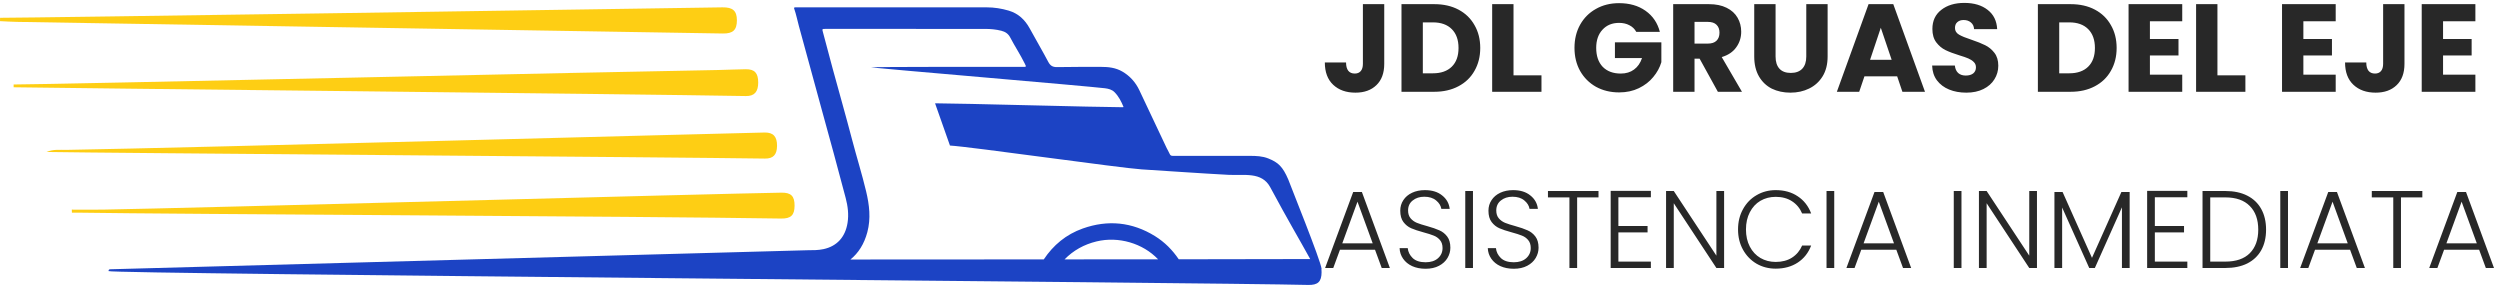
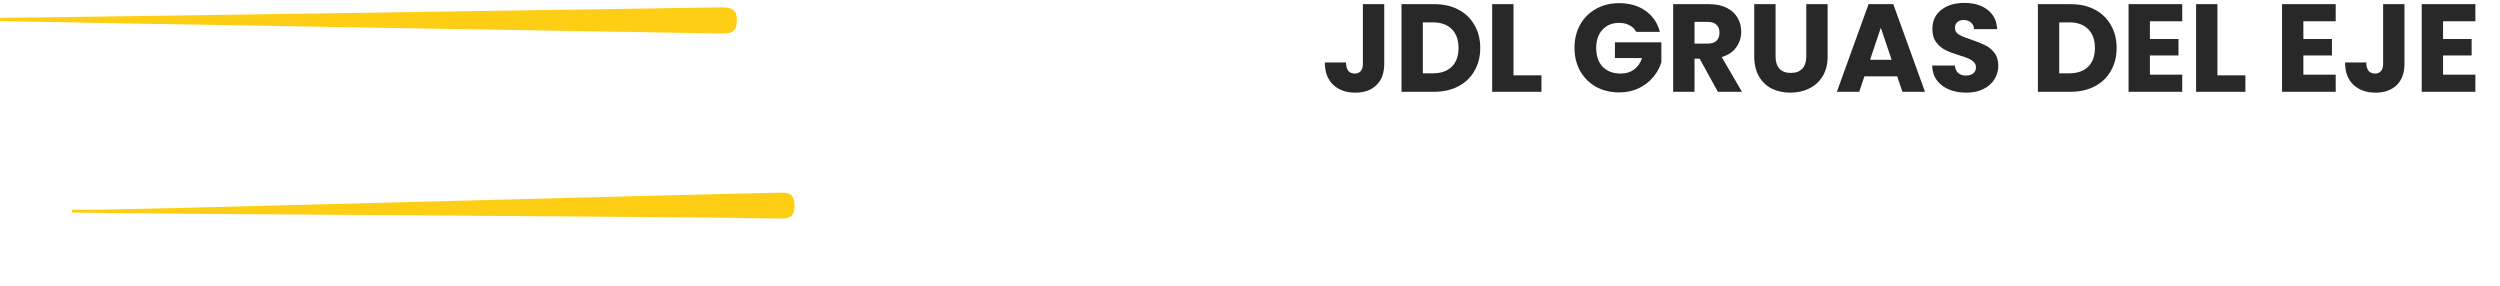
<svg xmlns="http://www.w3.org/2000/svg" width="681" height="78" viewBox="0 0 681 78" fill="none">
  <g clip-path="url(#clip0_108_56)">
-     <path d="M196.896 9.126C199.677 9.172 200.734 8.165 200.73 5.518C200.726 2.96 199.629 1.956 196.787 2.002C166.927 2.483 9.317 4.848 0.021 4.848C0.014 5.153 0.008 5.458 0 5.761C1.519 5.829 3.037 5.935 4.556 5.96C38.139 6.502 166.367 8.611 196.896 9.126Z" fill="#FECE14" />
-     <path d="M206.537 22.484C206.533 19.907 205.581 18.835 203.162 18.857C200.631 18.878 198.102 19.03 195.573 19.071C168.693 19.503 13.24 23.015 3.714 23.015C3.714 23.268 3.714 23.521 3.714 23.774C15.175 23.986 172.721 25.612 203.172 26.164C205.487 26.206 206.539 25.029 206.537 22.484Z" fill="#FECE14" />
-     <path d="M211.668 39.748C211.695 37.236 210.655 36.064 208.317 36.097C202.658 36.18 52.242 40.255 18.217 40.827C16.377 40.858 14.505 40.595 12.688 41.396C27.353 41.68 184.69 42.827 208.367 43.196C210.641 43.23 211.643 42.124 211.668 39.748Z" fill="#FECE14" />
+     <path d="M196.896 9.126C199.677 9.172 200.734 8.165 200.73 5.518C200.726 2.96 199.629 1.956 196.787 2.002C166.927 2.483 9.317 4.848 0.021 4.848C0.014 5.153 0.008 5.458 0 5.761C38.139 6.502 166.367 8.611 196.896 9.126Z" fill="#FECE14" />
    <path d="M216.443 56.042C216.456 53.424 215.491 52.437 212.858 52.48C194.324 52.773 51.744 56.702 28.146 57.098C25.283 57.146 22.418 57.103 19.555 57.103C19.567 57.378 19.576 57.65 19.588 57.924C20.175 57.924 20.762 57.916 21.349 57.926C47.624 58.351 174.8 58.91 212.765 59.532C215.441 59.577 216.429 58.619 216.443 56.042Z" fill="#FECE14" />
-     <path d="M359.963 73.324C359.982 73.293 360.002 73.261 360 73.237C359.774 70.963 351.501 50.511 350.918 48.877C349.412 45.373 348.175 44.242 345.491 43.165C343.877 42.518 342.182 42.458 340.476 42.458C331.334 42.46 328.632 42.448 319.49 42.458C319.035 42.458 318.793 42.336 318.616 41.914C318.39 41.373 318.06 40.877 317.809 40.346C315.322 35.093 312.843 29.836 310.36 24.583C309.335 22.413 307.797 20.696 305.723 19.488C303.943 18.451 301.976 18.21 299.953 18.219C295.96 18.241 291.968 18.187 287.977 18.277C286.765 18.304 286.108 17.912 285.546 16.855C283.925 13.796 282.17 10.81 280.51 7.773C279.214 5.404 277.415 3.674 274.774 2.894C272.826 2.319 270.841 2.004 268.812 2.002C251.572 1.999 234.332 2 217.091 2C216.933 2 216.773 2.006 216.615 2C216.327 1.993 216.256 2.13 216.344 2.385C216.885 3.923 217.19 5.526 217.619 7.095C219.709 14.725 221.773 22.363 223.876 29.988C226.075 37.964 228.268 45.941 230.366 53.943C230.951 56.173 231.241 58.416 230.87 60.727C230.252 64.573 227.99 67.079 224.306 67.865C222.877 68.17 221.418 68.164 219.964 68.164C219.964 68.164 31.015 73.347 30.108 73.346C29.762 73.346 29.557 73.43 29.573 73.846C29.602 74.643 330.715 76.967 356.312 77.618C358.996 77.686 359.984 76.738 359.998 74.16C360 73.859 359.988 73.583 359.963 73.324ZM289.983 70.656C292.381 68.216 295.288 66.583 298.723 65.758C304.677 64.328 311.306 66.258 315.457 70.635C307.727 70.643 299.167 70.65 289.983 70.656ZM356.407 70.566C352.978 70.589 339.995 70.61 321.091 70.629C319.386 68.116 317.278 65.963 314.604 64.308C308.391 60.463 301.769 59.826 294.968 62.235C290.402 63.853 286.908 66.778 284.324 70.66C268.129 70.672 250.22 70.681 231.658 70.691C233.849 68.915 235.409 66.45 236.264 63.235C237.255 59.517 236.816 55.833 235.94 52.159C234.812 47.429 233.355 42.79 232.123 38.089C230.434 31.641 228.6 25.229 226.847 18.797C225.943 15.482 225.084 12.155 224.188 8.839C223.926 7.868 223.901 7.869 224.918 7.869C239.39 7.869 253.862 7.869 268.335 7.875C269.835 7.875 271.324 8.008 272.783 8.383C273.835 8.653 274.646 9.178 275.179 10.2C276.434 12.605 277.942 14.874 279.141 17.312C279.591 18.225 279.616 18.219 278.629 18.219C271.077 18.215 237.98 18.171 237.233 18.357C238.262 18.552 295.804 23.419 300.956 24.036C301.945 24.156 302.893 24.393 303.611 25.121C304.739 26.264 305.451 27.67 306.051 29.141C305.968 29.177 305.926 29.21 305.885 29.21C299.194 29.201 261.399 28.148 254.709 28.139L258.767 39.645C264.54 39.987 305.229 45.777 310.999 46.14C318.874 46.634 326.747 47.205 334.626 47.624C338.906 47.852 343.681 46.709 346.001 50.983C351.038 60.364 353.822 64.965 356.905 70.575C356.745 70.567 356.579 70.564 356.407 70.566Z" fill="#1C43C4" />
  </g>
  <path d="M377.068 1.132V17.384C377.068 19.9 376.354 21.838 374.926 23.198C373.521 24.558 371.617 25.238 369.214 25.238C366.698 25.238 364.681 24.524 363.162 23.096C361.643 21.668 360.884 19.639 360.884 17.01H366.664C366.664 18.007 366.868 18.767 367.276 19.288C367.684 19.787 368.273 20.036 369.044 20.036C369.747 20.036 370.291 19.809 370.676 19.356C371.061 18.903 371.254 18.245 371.254 17.384V1.132H377.068ZM390.706 1.132C393.222 1.132 395.421 1.631 397.302 2.628C399.184 3.625 400.634 5.031 401.654 6.844C402.697 8.635 403.218 10.709 403.218 13.066C403.218 15.401 402.697 17.475 401.654 19.288C400.634 21.101 399.172 22.507 397.268 23.504C395.387 24.501 393.2 25 390.706 25H381.764V1.132H390.706ZM390.332 19.968C392.531 19.968 394.242 19.367 395.466 18.166C396.69 16.965 397.302 15.265 397.302 13.066C397.302 10.867 396.69 9.156 395.466 7.932C394.242 6.708 392.531 6.096 390.332 6.096H387.578V19.968H390.332ZM412.281 20.512H419.897V25H406.467V1.132H412.281V20.512ZM445.72 8.68C445.289 7.887 444.666 7.286 443.85 6.878C443.056 6.447 442.116 6.232 441.028 6.232C439.146 6.232 437.639 6.855 436.506 8.102C435.372 9.326 434.806 10.969 434.806 13.032C434.806 15.231 435.395 16.953 436.574 18.2C437.775 19.424 439.418 20.036 441.504 20.036C442.932 20.036 444.133 19.673 445.108 18.948C446.105 18.223 446.83 17.18 447.284 15.82H439.906V11.536H452.554V16.942C452.123 18.393 451.386 19.741 450.344 20.988C449.324 22.235 448.02 23.243 446.434 24.014C444.847 24.785 443.056 25.17 441.062 25.17C438.704 25.17 436.596 24.66 434.738 23.64C432.902 22.597 431.462 21.158 430.42 19.322C429.4 17.486 428.89 15.389 428.89 13.032C428.89 10.675 429.4 8.578 430.42 6.742C431.462 4.883 432.902 3.444 434.738 2.424C436.574 1.381 438.67 0.86 441.028 0.86C443.884 0.86 446.286 1.551 448.236 2.934C450.208 4.317 451.511 6.232 452.146 8.68H445.72ZM467.946 25L462.982 15.99H461.588V25H455.774V1.132H465.532C467.413 1.132 469.011 1.461 470.326 2.118C471.663 2.775 472.661 3.682 473.318 4.838C473.975 5.971 474.304 7.241 474.304 8.646C474.304 10.233 473.851 11.649 472.944 12.896C472.06 14.143 470.745 15.027 469 15.548L474.508 25H467.946ZM461.588 11.876H465.192C466.257 11.876 467.051 11.615 467.572 11.094C468.116 10.573 468.388 9.836 468.388 8.884C468.388 7.977 468.116 7.263 467.572 6.742C467.051 6.221 466.257 5.96 465.192 5.96H461.588V11.876ZM483.666 1.132V15.412C483.666 16.84 484.017 17.939 484.72 18.71C485.422 19.481 486.454 19.866 487.814 19.866C489.174 19.866 490.216 19.481 490.942 18.71C491.667 17.939 492.03 16.84 492.03 15.412V1.132H497.844V15.378C497.844 17.509 497.39 19.311 496.484 20.784C495.577 22.257 494.353 23.368 492.812 24.116C491.293 24.864 489.593 25.238 487.712 25.238C485.83 25.238 484.142 24.875 482.646 24.15C481.172 23.402 480.005 22.291 479.144 20.818C478.282 19.322 477.852 17.509 477.852 15.378V1.132H483.666ZM516.784 20.784H507.876L506.448 25H500.362L508.998 1.132H515.73L524.366 25H518.212L516.784 20.784ZM515.288 16.296L512.33 7.558L509.406 16.296H515.288ZM535.631 25.238C533.885 25.238 532.321 24.955 530.939 24.388C529.556 23.821 528.445 22.983 527.607 21.872C526.791 20.761 526.36 19.424 526.315 17.86H532.503C532.593 18.744 532.899 19.424 533.421 19.9C533.942 20.353 534.622 20.58 535.461 20.58C536.322 20.58 537.002 20.387 537.501 20.002C537.999 19.594 538.249 19.039 538.249 18.336C538.249 17.747 538.045 17.259 537.637 16.874C537.251 16.489 536.764 16.171 536.175 15.922C535.608 15.673 534.792 15.389 533.727 15.072C532.185 14.596 530.927 14.12 529.953 13.644C528.978 13.168 528.139 12.465 527.437 11.536C526.734 10.607 526.383 9.394 526.383 7.898C526.383 5.677 527.187 3.943 528.797 2.696C530.406 1.427 532.503 0.792 535.087 0.792C537.716 0.792 539.835 1.427 541.445 2.696C543.054 3.943 543.915 5.688 544.029 7.932H537.739C537.693 7.161 537.41 6.561 536.889 6.13C536.367 5.677 535.699 5.45 534.883 5.45C534.18 5.45 533.613 5.643 533.183 6.028C532.752 6.391 532.537 6.923 532.537 7.626C532.537 8.397 532.899 8.997 533.625 9.428C534.35 9.859 535.483 10.323 537.025 10.822C538.566 11.343 539.813 11.842 540.765 12.318C541.739 12.794 542.578 13.485 543.281 14.392C543.983 15.299 544.335 16.466 544.335 17.894C544.335 19.254 543.983 20.489 543.281 21.6C542.601 22.711 541.603 23.595 540.289 24.252C538.974 24.909 537.421 25.238 535.631 25.238ZM564.06 1.132C566.576 1.132 568.774 1.631 570.656 2.628C572.537 3.625 573.988 5.031 575.008 6.844C576.05 8.635 576.572 10.709 576.572 13.066C576.572 15.401 576.05 17.475 575.008 19.288C573.988 21.101 572.526 22.507 570.622 23.504C568.74 24.501 566.553 25 564.06 25H555.118V1.132H564.06ZM563.686 19.968C565.884 19.968 567.596 19.367 568.82 18.166C570.044 16.965 570.656 15.265 570.656 13.066C570.656 10.867 570.044 9.156 568.82 7.932C567.596 6.708 565.884 6.096 563.686 6.096H560.932V19.968H563.686ZM585.635 5.79V10.618H593.421V15.106H585.635V20.342H594.441V25H579.821V1.132H594.441V5.79H585.635ZM604.029 20.512H611.645V25H598.215V1.132H604.029V20.512ZM627.438 5.79V10.618H635.224V15.106H627.438V20.342H636.244V25H621.624V1.132H636.244V5.79H627.438ZM654.978 1.132V17.384C654.978 19.9 654.264 21.838 652.836 23.198C651.431 24.558 649.527 25.238 647.124 25.238C644.608 25.238 642.591 24.524 641.072 23.096C639.553 21.668 638.794 19.639 638.794 17.01H644.574C644.574 18.007 644.778 18.767 645.186 19.288C645.594 19.787 646.183 20.036 646.954 20.036C647.657 20.036 648.201 19.809 648.586 19.356C648.971 18.903 649.164 18.245 649.164 17.384V1.132H654.978ZM665.488 5.79V10.618H673.274V15.106H665.488V20.342H674.294V25H659.674V1.132H674.294V5.79H665.488Z" fill="#282828" />
-   <path d="M374.55 68.02H365.01L363.18 73H360.96L368.61 52.3H370.98L378.6 73H376.38L374.55 68.02ZM373.92 66.28L369.78 54.94L365.64 66.28H373.92ZM388.33 73.21C386.95 73.21 385.73 72.97 384.67 72.49C383.63 72.01 382.81 71.34 382.21 70.48C381.61 69.62 381.29 68.66 381.25 67.6H383.47C383.57 68.62 384.02 69.52 384.82 70.3C385.62 71.06 386.79 71.44 388.33 71.44C389.75 71.44 390.87 71.08 391.69 70.36C392.53 69.62 392.95 68.69 392.95 67.57C392.95 66.67 392.72 65.95 392.26 65.41C391.8 64.85 391.23 64.44 390.55 64.18C389.87 63.9 388.93 63.6 387.73 63.28C386.33 62.9 385.22 62.53 384.4 62.17C383.58 61.81 382.88 61.25 382.3 60.49C381.72 59.73 381.43 58.7 381.43 57.4C381.43 56.32 381.71 55.36 382.27 54.52C382.83 53.66 383.62 52.99 384.64 52.51C385.66 52.03 386.83 51.79 388.15 51.79C390.09 51.79 391.65 52.27 392.83 53.23C394.03 54.17 394.72 55.39 394.9 56.89H392.62C392.48 56.03 392.01 55.27 391.21 54.61C390.41 53.93 389.33 53.59 387.97 53.59C386.71 53.59 385.66 53.93 384.82 54.61C383.98 55.27 383.56 56.18 383.56 57.34C383.56 58.22 383.79 58.93 384.25 59.47C384.71 60.01 385.28 60.42 385.96 60.7C386.66 60.98 387.6 61.28 388.78 61.6C390.14 61.98 391.24 62.36 392.08 62.74C392.92 63.1 393.63 63.66 394.21 64.42C394.79 65.18 395.08 66.2 395.08 67.48C395.08 68.46 394.82 69.39 394.3 70.27C393.78 71.15 393.01 71.86 391.99 72.4C390.97 72.94 389.75 73.21 388.33 73.21ZM401.238 52.03V73H399.138V52.03H401.238ZM412.354 73.21C410.974 73.21 409.754 72.97 408.694 72.49C407.654 72.01 406.834 71.34 406.234 70.48C405.634 69.62 405.314 68.66 405.274 67.6H407.494C407.594 68.62 408.044 69.52 408.844 70.3C409.644 71.06 410.814 71.44 412.354 71.44C413.774 71.44 414.894 71.08 415.714 70.36C416.554 69.62 416.974 68.69 416.974 67.57C416.974 66.67 416.744 65.95 416.284 65.41C415.824 64.85 415.254 64.44 414.574 64.18C413.894 63.9 412.954 63.6 411.754 63.28C410.354 62.9 409.244 62.53 408.424 62.17C407.604 61.81 406.904 61.25 406.324 60.49C405.744 59.73 405.454 58.7 405.454 57.4C405.454 56.32 405.734 55.36 406.294 54.52C406.854 53.66 407.644 52.99 408.664 52.51C409.684 52.03 410.854 51.79 412.174 51.79C414.114 51.79 415.674 52.27 416.854 53.23C418.054 54.17 418.744 55.39 418.924 56.89H416.644C416.504 56.03 416.034 55.27 415.234 54.61C414.434 53.93 413.354 53.59 411.994 53.59C410.734 53.59 409.684 53.93 408.844 54.61C408.004 55.27 407.584 56.18 407.584 57.34C407.584 58.22 407.814 58.93 408.274 59.47C408.734 60.01 409.304 60.42 409.984 60.7C410.684 60.98 411.624 61.28 412.804 61.6C414.164 61.98 415.264 62.36 416.104 62.74C416.944 63.1 417.654 63.66 418.234 64.42C418.814 65.18 419.104 66.2 419.104 67.48C419.104 68.46 418.844 69.39 418.324 70.27C417.804 71.15 417.034 71.86 416.014 72.4C414.994 72.94 413.774 73.21 412.354 73.21ZM435.432 52.03V53.77H429.612V73H427.512V53.77H421.662V52.03H435.432ZM440.848 53.74V61.57H448.798V63.31H440.848V71.26H449.698V73H438.748V52H449.698V53.74H440.848ZM469.646 73H467.546L455.936 55.36V73H453.836V52.03H455.936L467.546 69.64V52.03H469.646V73ZM473.442 62.5C473.442 60.44 473.892 58.6 474.792 56.98C475.692 55.34 476.922 54.07 478.482 53.17C480.042 52.25 481.782 51.79 483.702 51.79C486.042 51.79 488.042 52.35 489.702 53.47C491.382 54.57 492.602 56.13 493.362 58.15H490.902C490.302 56.73 489.382 55.62 488.142 54.82C486.922 54.02 485.442 53.62 483.702 53.62C482.162 53.62 480.772 53.98 479.532 54.7C478.312 55.42 477.352 56.46 476.652 57.82C475.952 59.16 475.602 60.72 475.602 62.5C475.602 64.28 475.952 65.84 476.652 67.18C477.352 68.52 478.312 69.55 479.532 70.27C480.772 70.99 482.162 71.35 483.702 71.35C485.442 71.35 486.922 70.96 488.142 70.18C489.382 69.38 490.302 68.28 490.902 66.88H493.362C492.602 68.88 491.382 70.43 489.702 71.53C488.022 72.63 486.022 73.18 483.702 73.18C481.782 73.18 480.042 72.73 478.482 71.83C476.922 70.91 475.692 69.64 474.792 68.02C473.892 66.4 473.442 64.56 473.442 62.5ZM499.646 52.03V73H497.546V52.03H499.646ZM516.552 68.02H507.012L505.182 73H502.962L510.612 52.3H512.982L520.602 73H518.382L516.552 68.02ZM515.922 66.28L511.782 54.94L507.642 66.28H515.922ZM534.305 52.03V73H532.205V52.03H534.305ZM554.87 73H552.77L541.16 55.36V73H539.06V52.03H541.16L552.77 69.64V52.03H554.87V73ZM580.117 52.3V73H578.017V56.47L570.637 73H569.107L561.727 56.53V73H559.627V52.3H561.847L569.857 70.24L577.867 52.3H580.117ZM586.98 53.74V61.57H594.93V63.31H586.98V71.26H595.83V73H584.88V52H595.83V53.74H586.98ZM606.178 52.03C608.498 52.03 610.488 52.45 612.148 53.29C613.808 54.13 615.078 55.34 615.958 56.92C616.838 58.5 617.278 60.38 617.278 62.56C617.278 64.72 616.838 66.59 615.958 68.17C615.078 69.73 613.808 70.93 612.148 71.77C610.488 72.59 608.498 73 606.178 73H599.968V52.03H606.178ZM606.178 71.26C609.098 71.26 611.318 70.5 612.838 68.98C614.378 67.44 615.148 65.3 615.148 62.56C615.148 59.8 614.378 57.65 612.838 56.11C611.318 54.55 609.098 53.77 606.178 53.77H602.068V71.26H606.178ZM623.25 52.03V73H621.15V52.03H623.25ZM640.155 68.02H630.615L628.785 73H626.565L634.215 52.3H636.585L644.205 73H641.985L640.155 68.02ZM639.525 66.28L635.385 54.94L631.245 66.28H639.525ZM659.846 52.03V53.77H654.026V73H651.926V53.77H646.076V52.03H659.846ZM675.312 68.02H665.772L663.942 73H661.722L669.372 52.3H671.742L679.362 73H677.142L675.312 68.02ZM674.682 66.28L670.542 54.94L666.402 66.28H674.682Z" fill="#282828" />
  <defs>
    <clipPath id="clip0_108_56">
      <rect width="360" height="75.621" fill="white" transform="translate(0 2)" />
    </clipPath>
  </defs>
</svg>